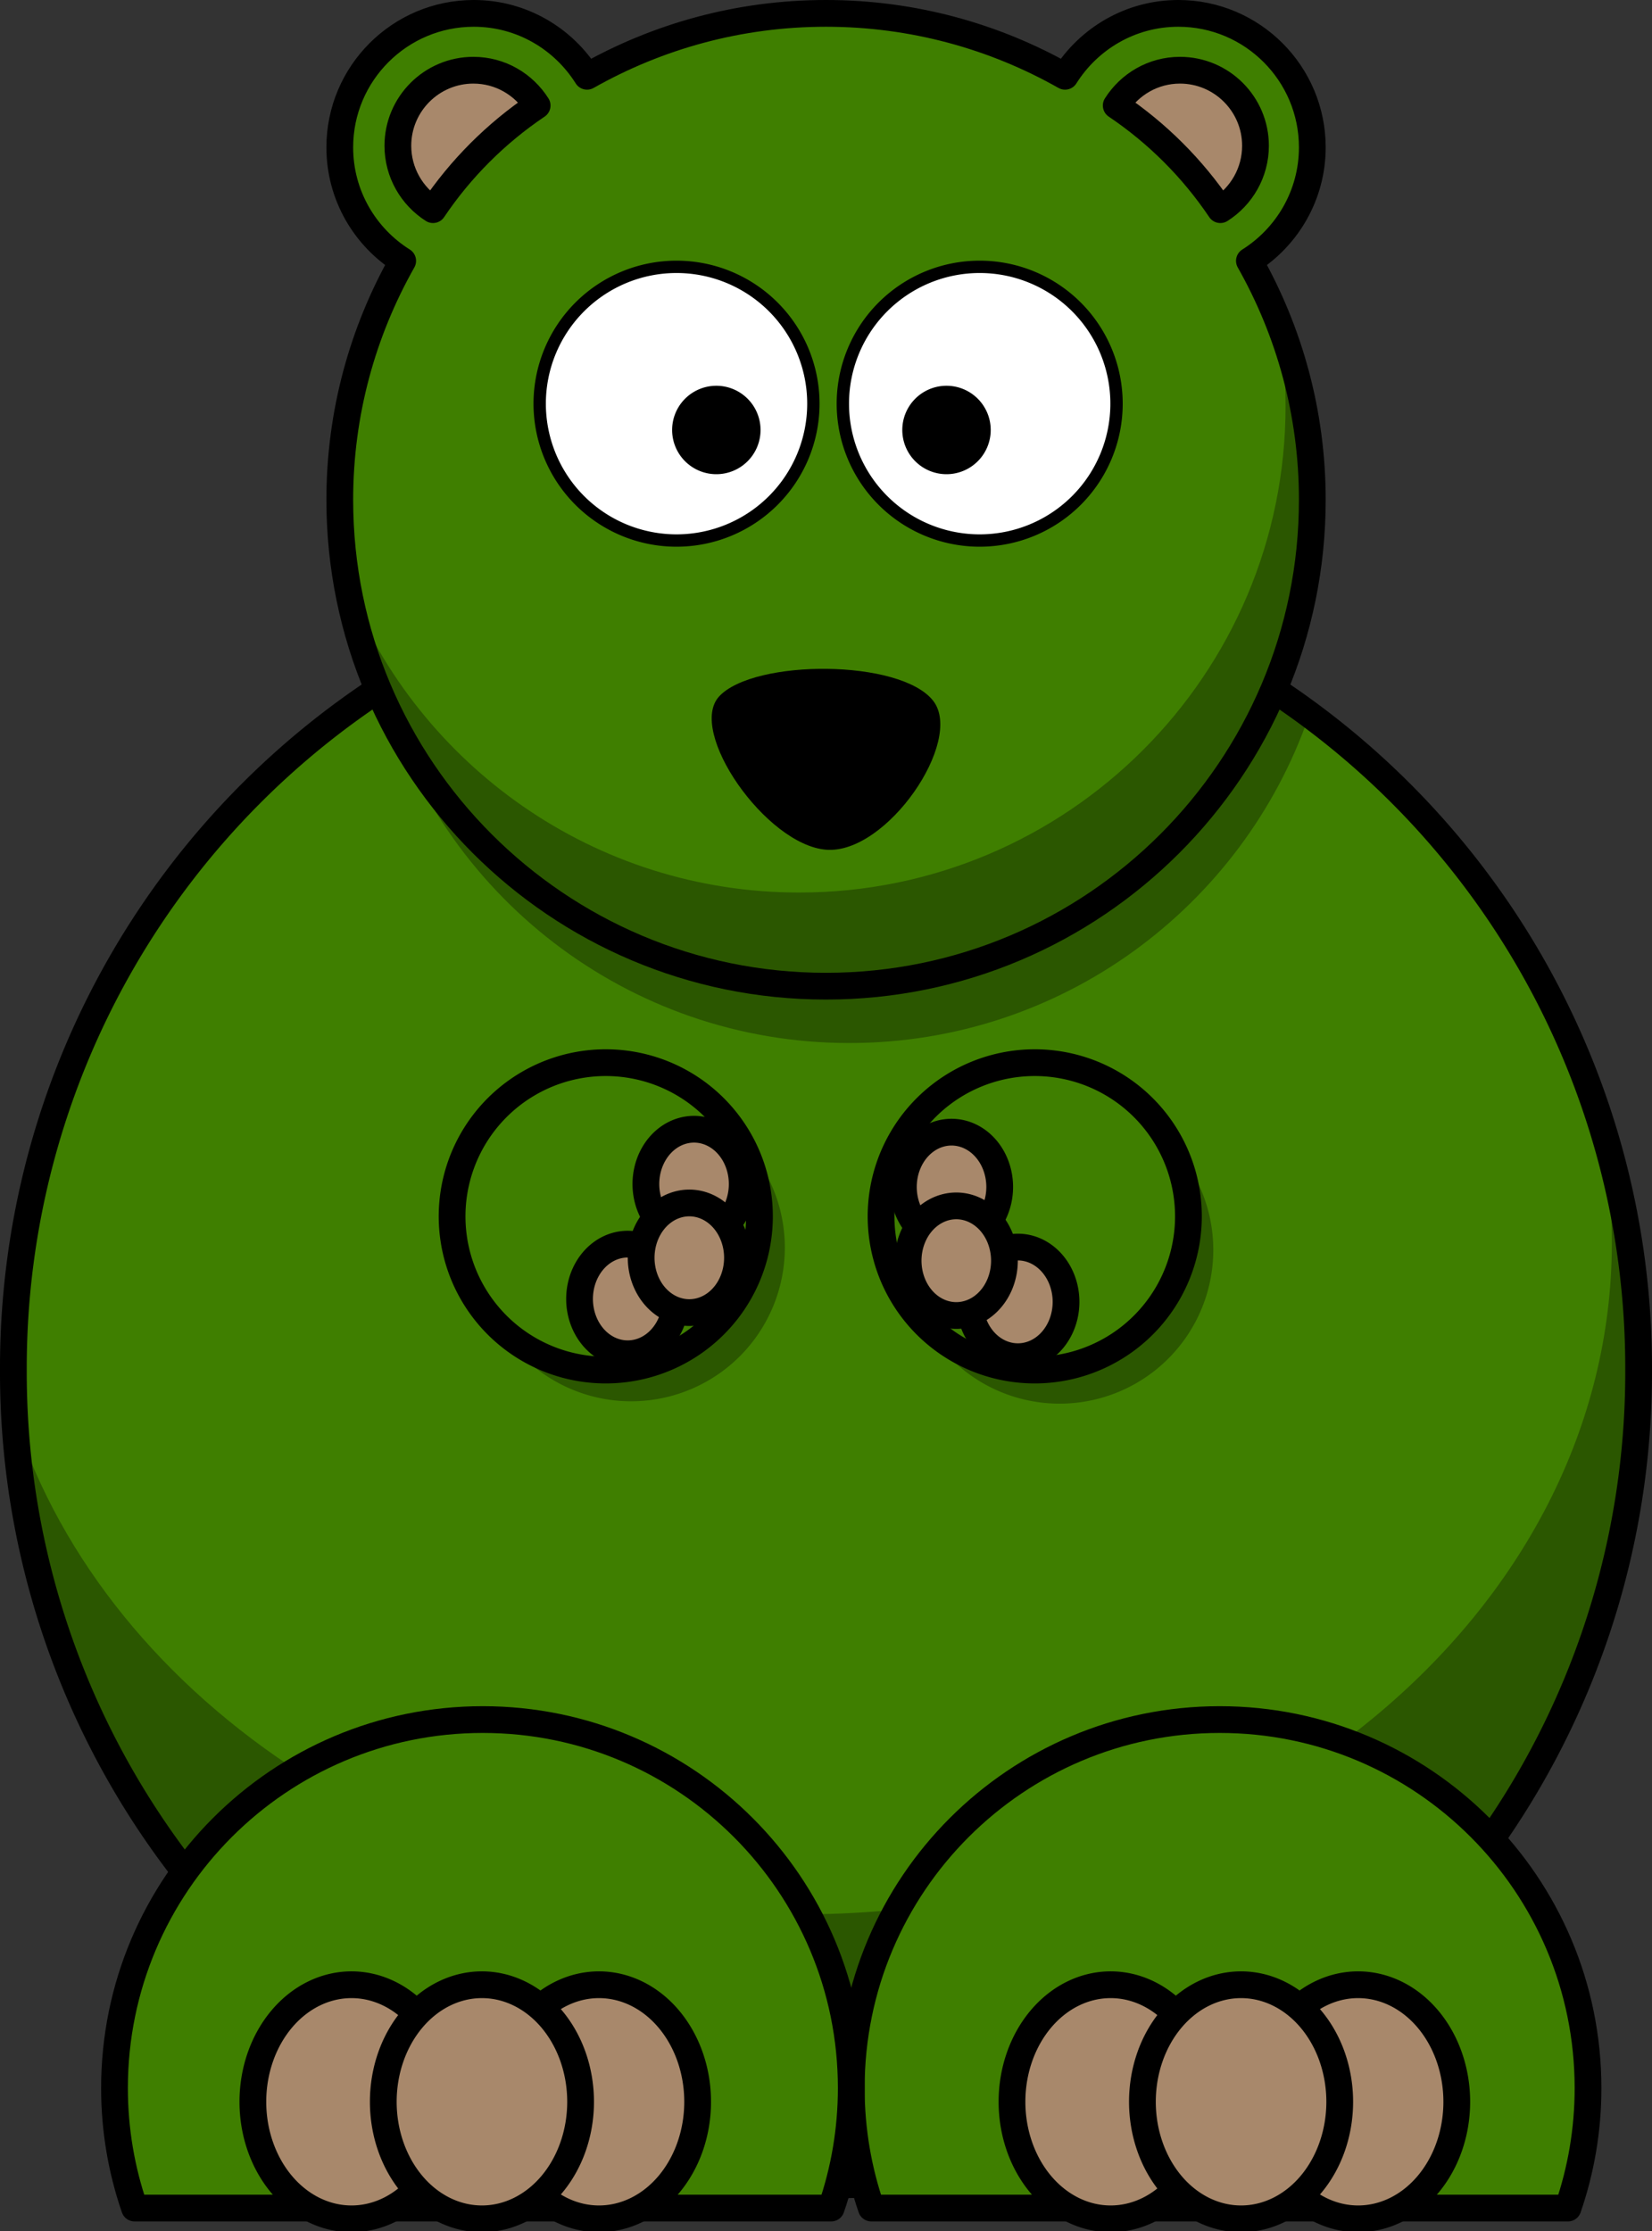
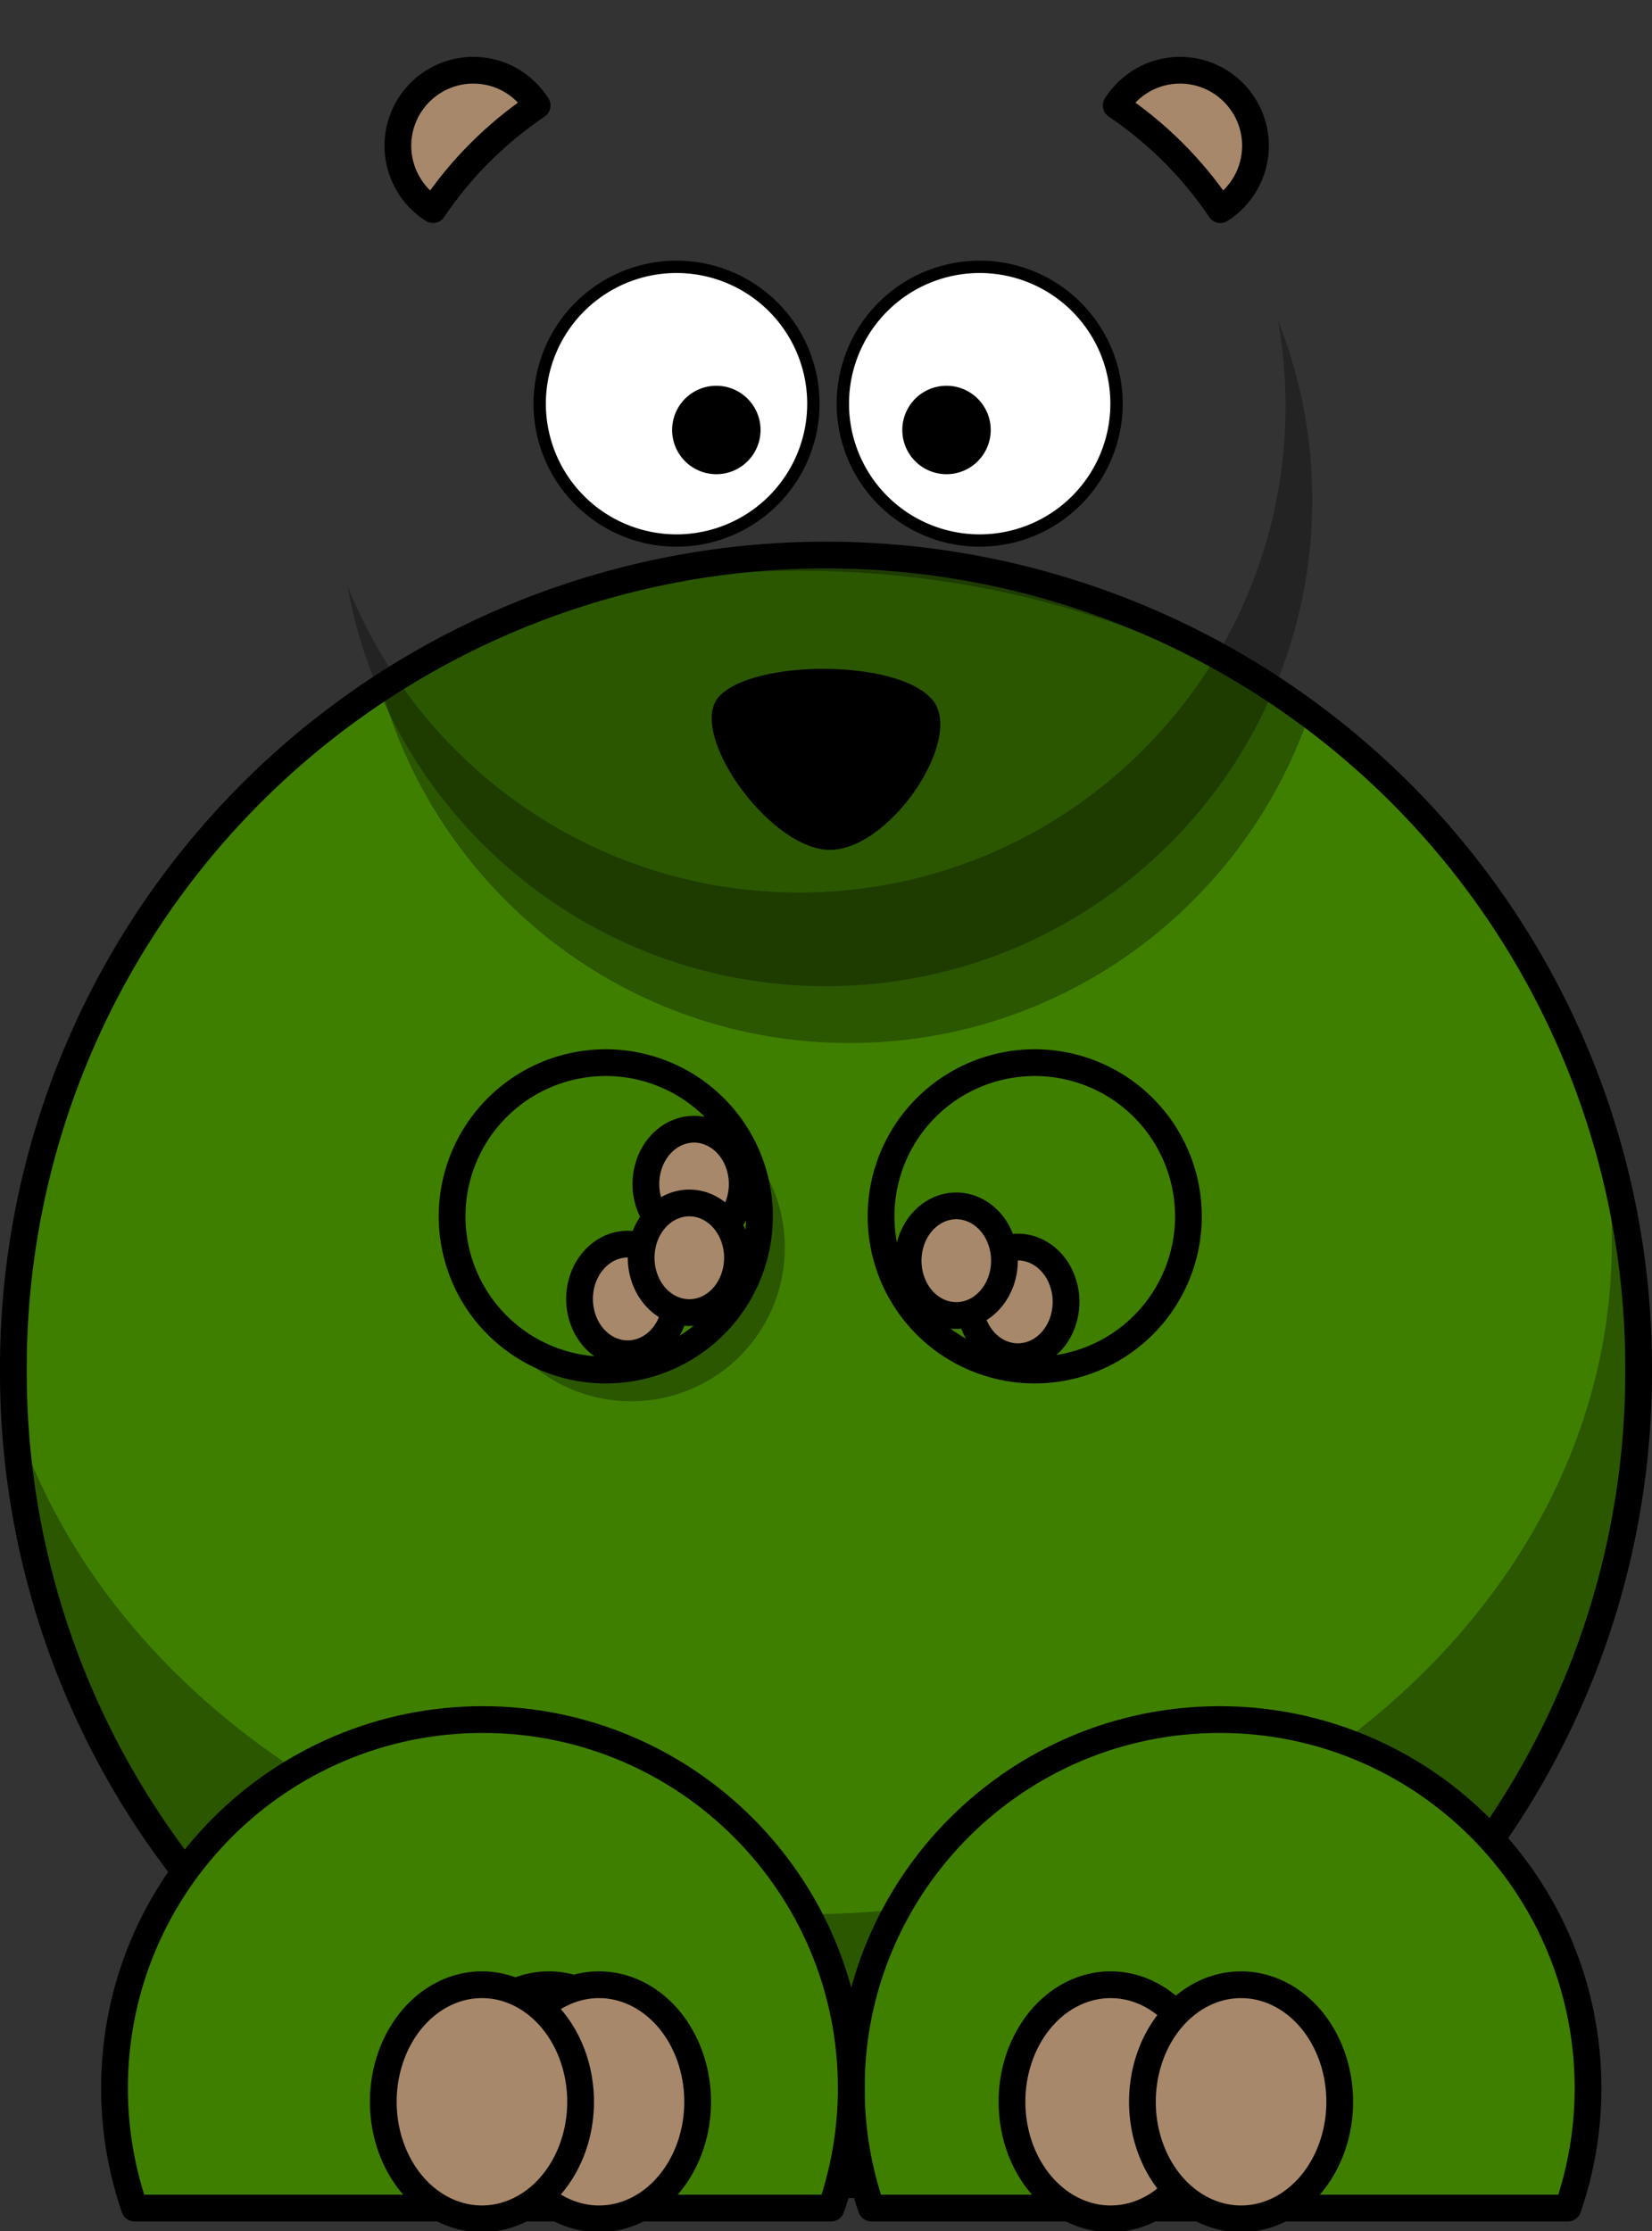
<svg xmlns="http://www.w3.org/2000/svg" width="246.995" height="333.56">
  <rect width="100%" height="100%" fill="#333333" stroke="none" />
  <title>brown bear kid</title>
  <g>
    <title>Layer 1</title>
    <path fill="#3f7f00" fill-rule="nonzero" stroke="#000000" stroke-width="4" stroke-linecap="round" stroke-linejoin="round" stroke-miterlimit="4" id="path2385" d="m244.995,204.827a121.498,121.498 0 1 1 -242.995,0a121.498,121.498 0 1 1 242.995,0z" />
    <path fill="#000000" fill-opacity="0.314" fill-rule="nonzero" stroke-width="4" stroke-linecap="round" stroke-linejoin="round" stroke-miterlimit="4" id="path3302" d="m123.488,83.344c-24.505,0 -47.314,7.255 -66.406,19.75c8.651,30.482 36.665,52.844 69.906,52.844c31.773,0 58.799,-20.422 68.688,-48.844c-20.186,-14.939 -45.165,-23.75 -72.188,-23.75z" />
    <path fill="#000000" fill-opacity="0.314" fill-rule="nonzero" stroke-width="8.548" stroke-linecap="round" stroke-linejoin="round" stroke-miterlimit="4" id="path3242" d="m117.342,186.521a22.977,22.977 0 1 1 -45.955,0a22.977,22.977 0 1 1 45.955,0z" />
    <path fill="#000000" fill-opacity="0.314" fill-rule="nonzero" stroke-width="4" stroke-linecap="round" stroke-linejoin="round" stroke-miterlimit="4" id="path3276" d="m123.493,83.331c-12.925,0 -25.375,2.037 -37.062,5.781c10.514,-2.455 21.602,-3.781 33.062,-3.781c31.438,0 60.108,9.878 81.688,26.093c-21.064,-17.541 -48.154,-28.093 -77.688,-28.093zm115.063,82.375c1.594,6.488 2.437,13.187 2.437,20.062c0,55.444 -54.433,100.438 -121.5,100.438c-56.084,0 -103.311,-31.459 -117.281,-74.188c3.724,63.725 56.628,114.313 121.281,114.313c67.067,0 121.5,-54.434 121.5,-121.5c0,-13.683 -2.261,-26.849 -6.437,-39.125z" />
-     <path fill="#3f7f00" fill-rule="nonzero" stroke="#000000" stroke-width="4" stroke-linecap="round" stroke-linejoin="round" stroke-miterlimit="4" id="path2479" d="m70.832,2c-11.055,0 -20.031,8.976 -20.031,20.031c0,7.155 3.758,13.426 9.406,16.969c-5.971,10.554 -9.406,22.735 -9.406,35.719c0,40.134 32.553,72.719 72.687,72.719c40.135,0 72.719,-32.585 72.719,-72.719c0,-12.984 -3.435,-25.165 -9.406,-35.719c5.635,-3.545 9.406,-9.824 9.406,-16.969c0,-11.055 -8.976,-20.031 -20.031,-20.031c-7.145,0 -13.393,3.771 -16.938,9.406c-10.56,-5.979 -22.757,-9.406 -35.75,-9.406c-12.99,0 -25.161,3.43 -35.719,9.406c-3.545,-5.636 -9.792,-9.406 -16.938,-9.406z" />
    <path fill="#3f7f00" fill-rule="nonzero" stroke="#000000" stroke-width="4" stroke-linecap="round" stroke-linejoin="round" stroke-miterlimit="4" id="path3163" d="m182.368,257.081c-30.406,0 -55.094,24.688 -55.094,55.093c0,6.287 1.058,12.309 3,17.938l104.157,0c1.942,-5.629 3,-11.651 3,-17.938c0,-30.405 -24.657,-55.093 -55.063,-55.093z" />
    <path fill="#3f7f00" fill-rule="nonzero" stroke="#000000" stroke-width="4" stroke-linecap="round" stroke-linejoin="round" stroke-miterlimit="4" id="path3165" d="m72.181,257.081c-30.406,0 -55.062,24.688 -55.062,55.093c0,6.287 1.058,12.309 3,17.938l104.156,0c1.943,-5.629 3,-11.651 3,-17.938c0,-30.405 -24.687,-55.093 -55.093,-55.093z" />
    <path fill="#ffffff" fill-rule="nonzero" stroke="#000000" stroke-width="1.846" stroke-linecap="round" stroke-linejoin="round" stroke-miterlimit="4" id="path3177" d="m121.609,60.352a20.459,20.459 0 1 1 -40.919,0a20.459,20.459 0 1 1 40.919,0z" />
    <path fill="#ffffff" fill-rule="nonzero" stroke="#000000" stroke-width="1.846" stroke-linecap="round" stroke-linejoin="round" stroke-miterlimit="4" id="path3179" d="m166.935,60.352a20.459,20.459 0 1 1 -40.919,0a20.459,20.459 0 1 1 40.919,0z" />
    <path fill="#000000" fill-rule="nonzero" stroke-width="4" stroke-linecap="round" stroke-linejoin="round" stroke-miterlimit="4" id="path3183" d="m148.125,64.284a6.61,6.61 0 1 1 -13.22,0a6.61,6.61 0 1 1 13.22,0z" />
    <path fill="#000000" fill-rule="evenodd" stroke-width="1px" id="path3192" d="m107.545,104.09c5.216,-5.562 27.111,-5.587 31.987,0.696c4.63,5.966 -6.953,22.947 -15.993,22.252c-9.013,-0.694 -20.873,-17.743 -15.994,-22.948z" />
-     <path fill="#a8886b" fill-rule="nonzero" stroke="#000000" stroke-width="4" stroke-linecap="round" stroke-linejoin="round" stroke-miterlimit="4" id="path3220" d="m67.306,314.224a14.75,17.5 0 1 1 -29.5,0a14.75,17.5 0 1 1 29.5,0z" />
+     <path fill="#a8886b" fill-rule="nonzero" stroke="#000000" stroke-width="4" stroke-linecap="round" stroke-linejoin="round" stroke-miterlimit="4" id="path3220" d="m67.306,314.224a14.75,17.5 0 1 1 29.5,0z" />
    <path fill="#a8886b" fill-rule="nonzero" stroke="#000000" stroke-width="4" stroke-linecap="round" stroke-linejoin="round" stroke-miterlimit="4" id="path3224" d="m104.306,314.224a14.75,17.5 0 1 1 -29.5,0a14.75,17.5 0 1 1 29.5,0z" />
    <path fill="#a8886b" fill-rule="nonzero" stroke="#000000" stroke-width="4" stroke-linecap="round" stroke-linejoin="round" stroke-miterlimit="4" id="path3222" d="m86.806,314.224a14.75,17.5 0 1 1 -29.5,0a14.75,17.5 0 1 1 29.5,0z" />
    <path fill="#a8886b" fill-rule="nonzero" stroke="#000000" stroke-width="4" stroke-linecap="round" stroke-linejoin="round" stroke-miterlimit="4" id="path3226" d="m180.806,314.224a14.75,17.5 0 1 1 -29.5,0a14.75,17.5 0 1 1 29.5,0z" />
-     <path fill="#a8886b" fill-rule="nonzero" stroke="#000000" stroke-width="4" stroke-linecap="round" stroke-linejoin="round" stroke-miterlimit="4" id="path3228" d="m217.806,314.224a14.75,17.5 0 1 1 -29.5,0a14.75,17.5 0 1 1 29.5,0z" />
    <path fill="#a8886b" fill-rule="nonzero" stroke="#000000" stroke-width="4" stroke-linecap="round" stroke-linejoin="round" stroke-miterlimit="4" id="path3230" d="m200.306,314.224a14.75,17.5 0 1 1 -29.5,0a14.75,17.5 0 1 1 29.5,0z" />
-     <path fill="#000000" fill-opacity="0.314" fill-rule="nonzero" stroke-width="8.548" stroke-linecap="round" stroke-linejoin="round" stroke-miterlimit="4" id="path3244" d="m181.403,186.874a22.977,22.977 0 1 1 -45.956,0a22.977,22.977 0 1 1 45.956,0z" />
    <path fill="#3f7f00" fill-rule="nonzero" stroke="#000000" stroke-width="4" stroke-linecap="round" stroke-linejoin="round" stroke-miterlimit="4" id="path3159" d="m110.471,170.361a19.899,19.899 0 1 1 -39.799,22.977a19.899,19.899 0 1 1 39.799,-22.977z" />
    <path fill="#3f7f00" fill-rule="nonzero" stroke="#000000" stroke-width="4" stroke-linecap="round" stroke-linejoin="round" stroke-miterlimit="4" id="path3161" d="m174.607,193.338a19.899,19.899 0 1 1 -39.799,-22.977a19.899,19.899 0 1 1 39.799,22.977l0,0z" />
    <path fill="#a8886b" fill-rule="nonzero" stroke="#000000" stroke-width="4" stroke-linecap="round" stroke-linejoin="round" stroke-miterlimit="4" id="path3264" d="m97.805,187.35a3.954,4.5 0 1 1 -7.908,13.697a3.954,4.5 0 1 1 7.908,-13.697z" />
    <path fill="#a8886b" fill-rule="nonzero" stroke="#000000" stroke-width="4" stroke-linecap="round" stroke-linejoin="round" stroke-miterlimit="4" id="path3266" d="m107.723,170.17a3.954,4.5 0 1 1 -7.908,13.697a3.954,4.5 0 1 1 7.908,-13.697z" />
    <path fill="#a8886b" fill-rule="nonzero" stroke="#000000" stroke-width="4" stroke-linecap="round" stroke-linejoin="round" stroke-miterlimit="4" id="path3268" d="m107.014,181.193a3.954,4.5 0 1 1 -7.908,13.697a3.954,4.5 0 1 1 7.908,-13.697z" />
    <path fill="#a8886b" fill-rule="nonzero" stroke="#000000" stroke-width="4" stroke-linecap="round" stroke-linejoin="round" stroke-miterlimit="4" id="path3270" d="m148.232,187.787a3.954,4.5 0 1 1 7.908,13.697a3.954,4.5 0 1 1 -7.908,-13.697z" />
-     <path fill="#a8886b" fill-rule="nonzero" stroke="#000000" stroke-width="4" stroke-linecap="round" stroke-linejoin="round" stroke-miterlimit="4" id="path3272" d="m138.313,170.608a3.954,4.5 0 1 1 7.908,13.697a3.954,4.5 0 1 1 -7.908,-13.697z" />
    <path fill="#a8886b" fill-rule="nonzero" stroke="#000000" stroke-width="4" stroke-linecap="round" stroke-linejoin="round" stroke-miterlimit="4" id="path3274" d="m139.022,181.63a3.954,4.5 0 1 1 7.908,13.697a3.954,4.5 0 1 1 -7.908,-13.697z" />
    <path fill="#a8886b" fill-rule="nonzero" stroke="#000000" stroke-width="4" stroke-linecap="round" stroke-linejoin="round" stroke-miterlimit="4" id="path2483" d="m176.417,10.498c-4.018,0 -7.526,2.116 -9.528,5.279c6.144,4.138 11.434,9.422 15.568,15.568c3.153,-2.004 5.255,-5.542 5.255,-9.552c0,-6.233 -5.062,-11.296 -11.295,-11.296z" />
    <path fill="#000000" fill-rule="nonzero" stroke-width="4" stroke-linecap="round" stroke-linejoin="round" stroke-miterlimit="4" id="path2515" d="m113.711,64.284a6.61,6.61 0 1 1 -13.22,0a6.61,6.61 0 1 1 13.22,0z" />
    <path fill="#a8886b" fill-rule="nonzero" stroke="#000000" stroke-width="4" stroke-linecap="round" stroke-linejoin="round" stroke-miterlimit="4" id="path2523" d="m70.782,10.498c4.018,0 7.526,2.116 9.527,5.279c-6.143,4.138 -11.433,9.422 -15.568,15.568c-3.153,-2.004 -5.255,-5.542 -5.255,-9.552c0,-6.233 5.062,-11.296 11.295,-11.296l0,0z" />
    <path fill="#000000" fill-opacity="0.314" fill-rule="nonzero" stroke-width="4" stroke-linecap="round" stroke-linejoin="round" stroke-miterlimit="4" id="path2525" d="m191.082,47.938c0.742,4.151 1.125,8.417 1.125,12.781c0,40.134 -32.584,72.719 -72.719,72.719c-30.638,0 -56.839,-19.003 -67.531,-45.844c6.082,33.999 35.792,59.844 71.531,59.844c40.135,0 72.719,-32.585 72.719,-72.719c0,-9.463 -1.824,-18.491 -5.125,-26.781z" />
  </g>
</svg>